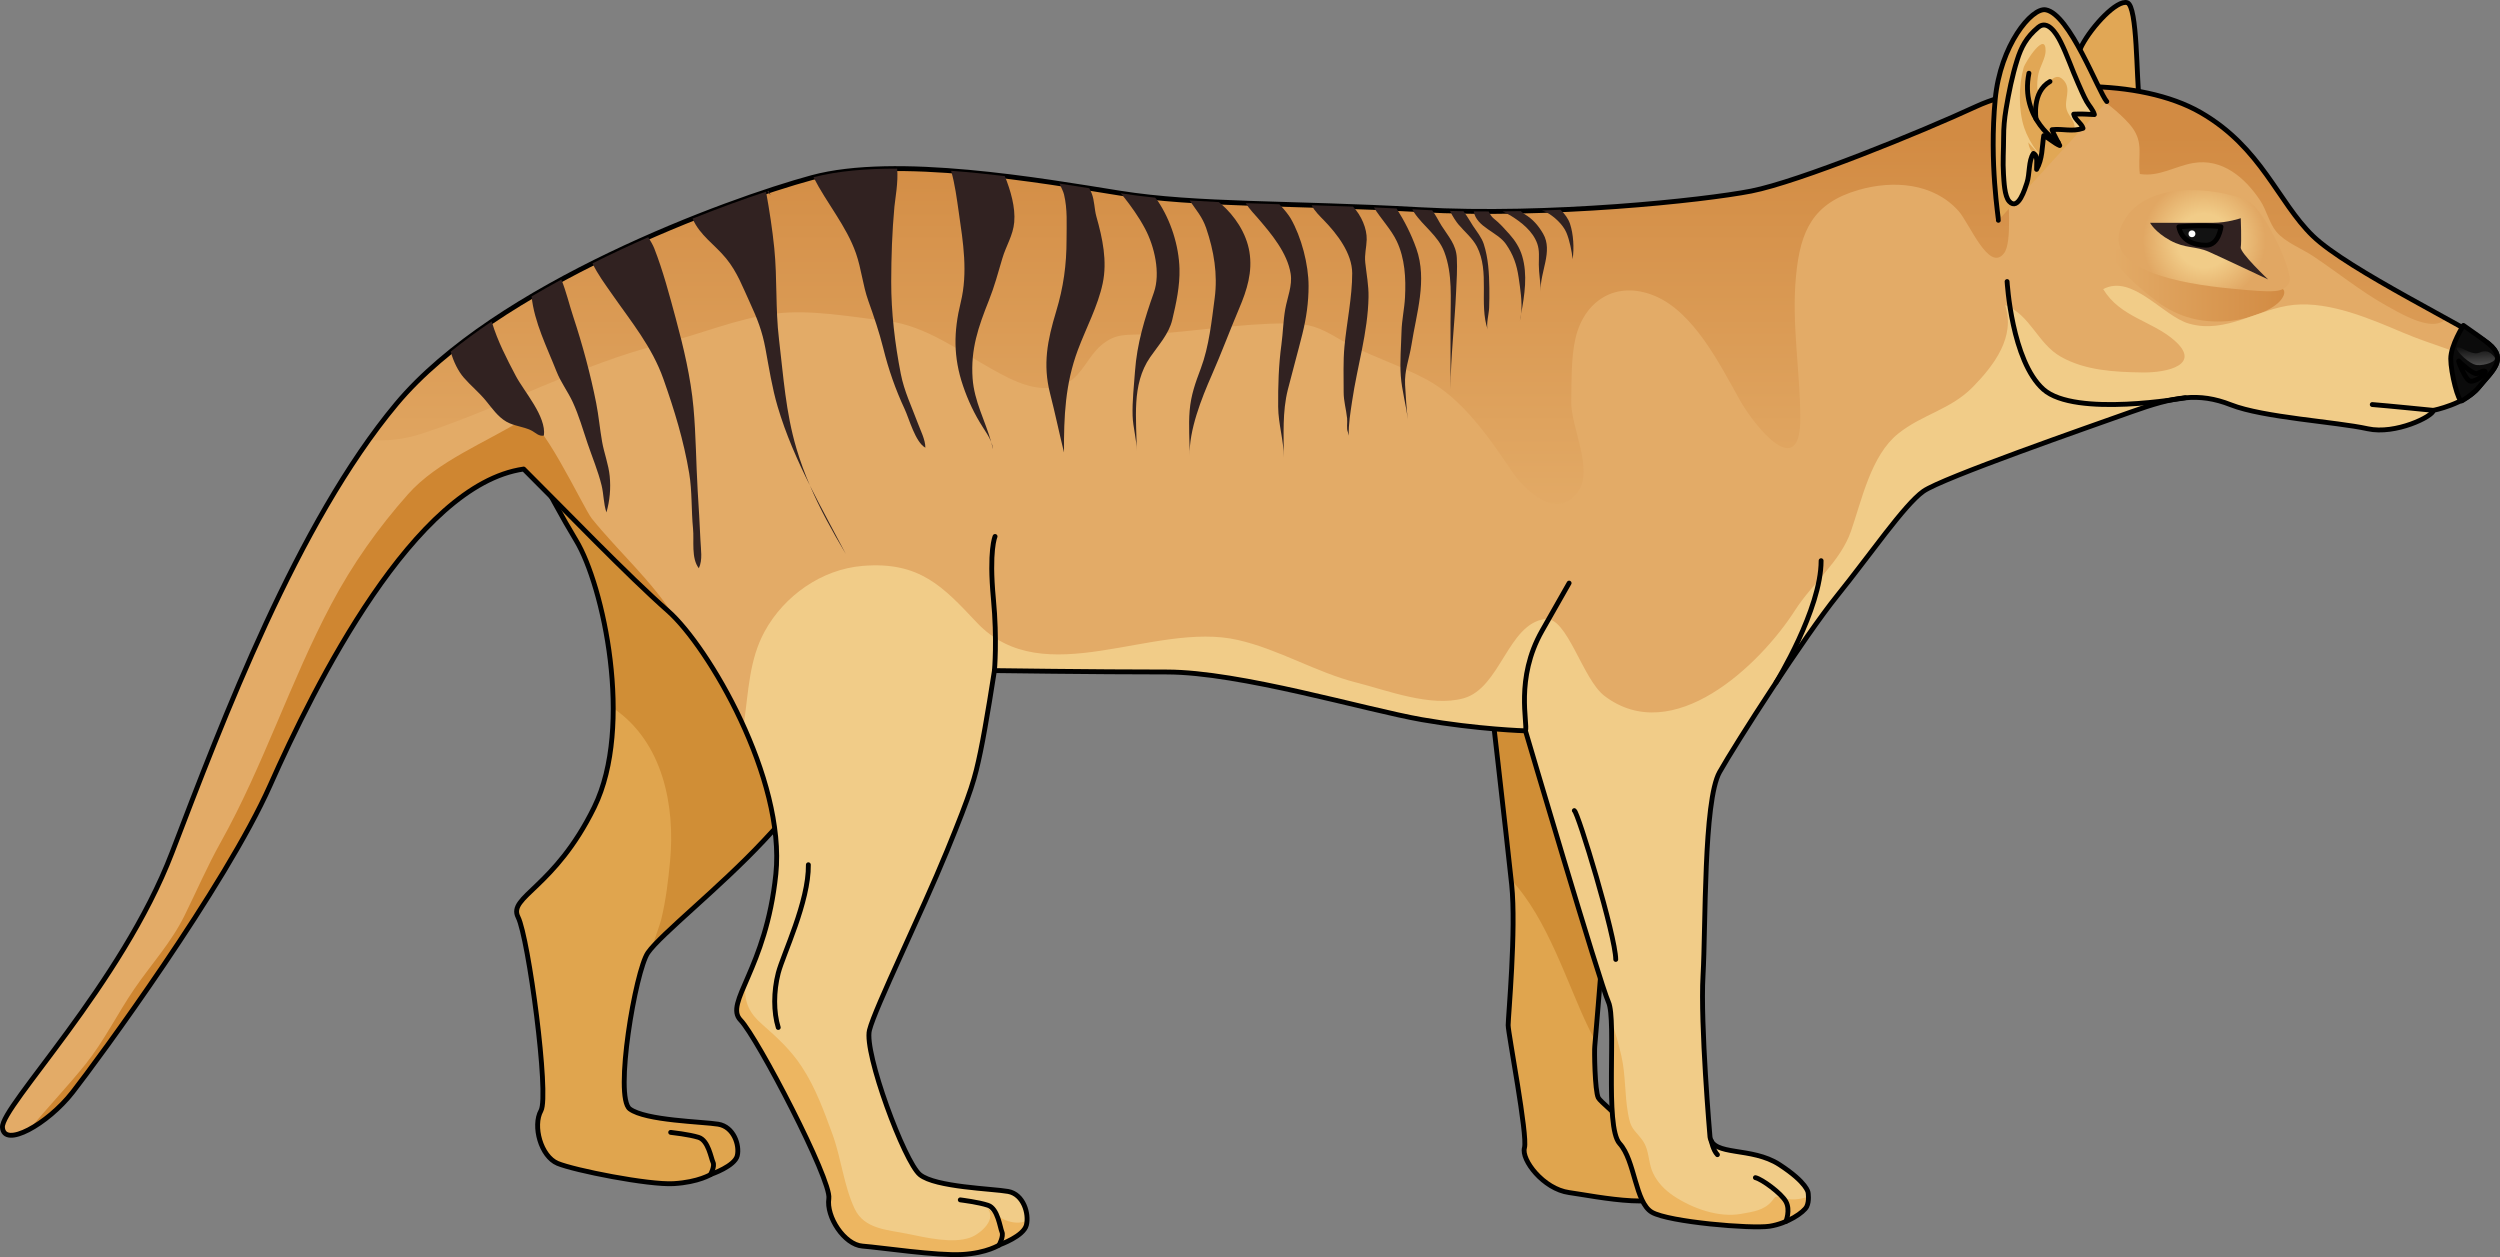
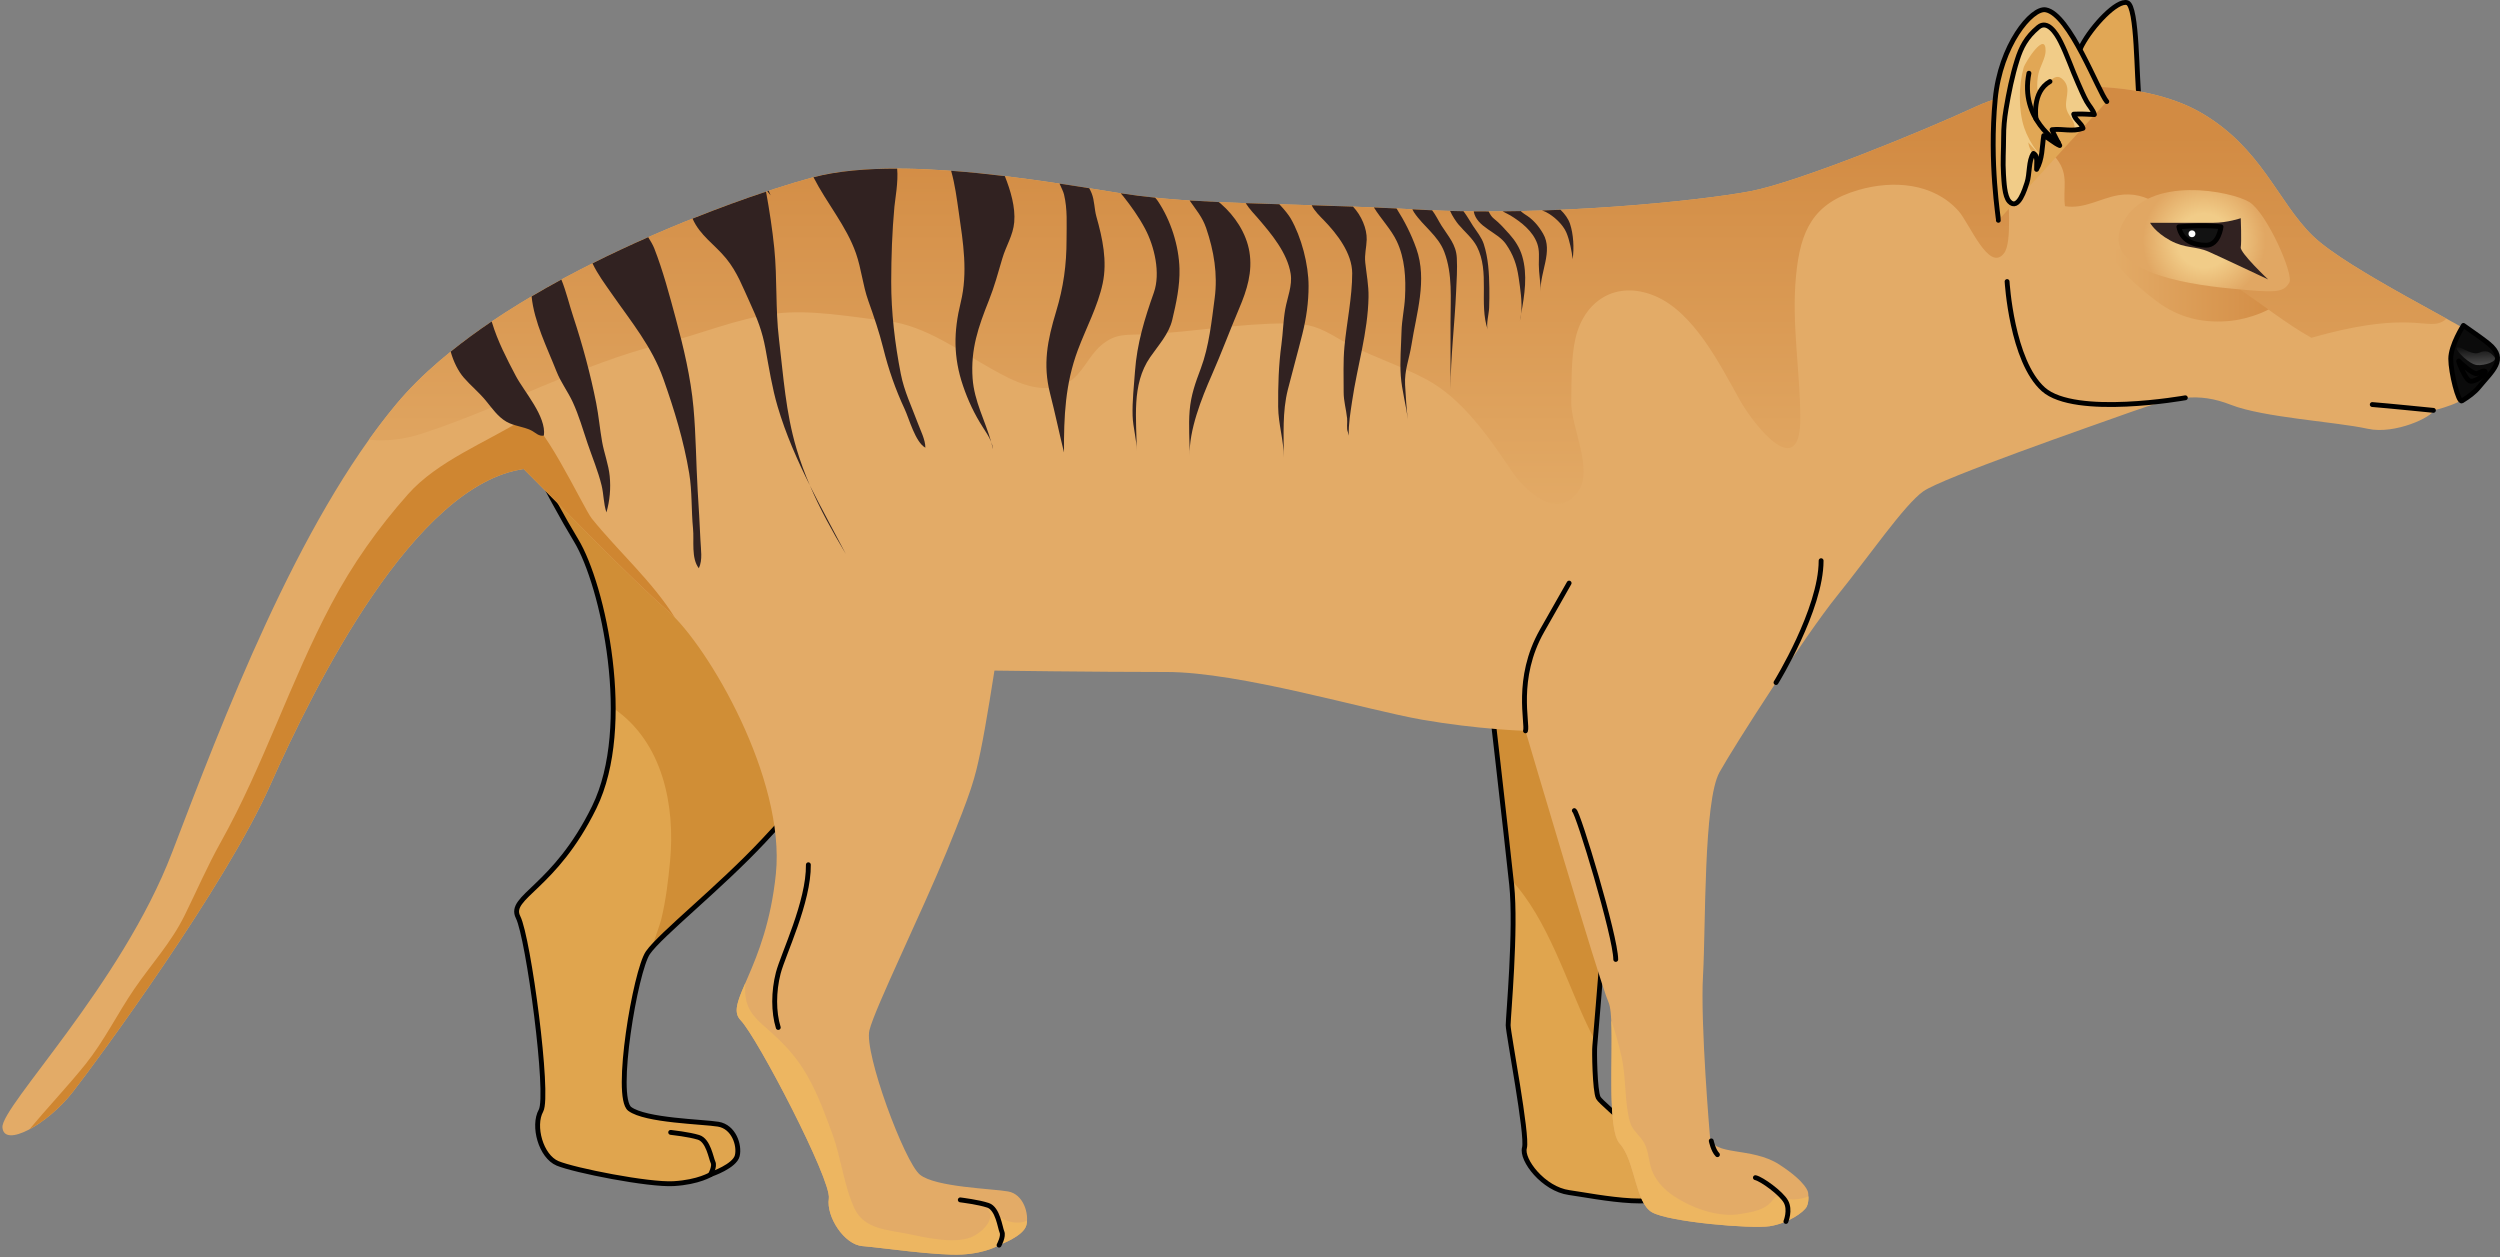
<svg xmlns="http://www.w3.org/2000/svg" version="1.1" id="Layer_1" x="0px" y="0px" width="513.76px" height="258.336px" viewBox="0 0 513.76 258.336" enable-background="new 0 0 513.76 258.336" xml:space="preserve">
  <rect x="0" y="0" width="513.76" height="258.336" fill="#808080" stroke="none" />
  <g>
    <path fill="#E1A755" d="M424.157,19.267c0,0,1.588-5.986,3.685-9.949c2.098-3.962,7.233-9.456,9.33-8.757   c2.098,0.699,1.86,15.663,2.444,19.81" />
    <path fill="none" stroke="#000000" stroke-linecap="round" stroke-linejoin="round" stroke-miterlimit="10" d="M424.157,19.267   c0,0,1.588-5.986,3.685-9.949c2.098-3.962,7.233-9.456,9.33-8.757c2.098,0.699,1.86,15.663,2.444,19.81" />
    <g>
      <path fill="#E0A54E" d="M305.841,139.235c0,0,3.85,33.437,4.812,42.577s-0.722,27.183-0.722,28.866s4.058,22.725,3.352,25.194    c-0.707,2.469,3.903,8.483,9.176,9.205c5.272,0.721,21.871,4.328,21.149-1.685c-0.723-6.014-14.433-16.357-15.155-17.801    c-0.722-1.443-0.83-9.862-0.722-10.584s4.09-50.275,4.09-50.275l5.532-45.731l-33.918,8.447L305.841,139.235z" />
      <path fill="#D08E36" d="M327.838,213.821c0.649-7.602,3.982-49.088,3.982-49.088l5.532-45.731l-33.918,8.447l2.406,11.786    c0,0,3.594,31.207,4.703,41.563c7.549,8.053,11.51,21.329,15.841,30.275C326.726,211.779,327.212,212.851,327.838,213.821z" />
      <path fill="none" stroke="#000000" stroke-linecap="round" stroke-linejoin="round" stroke-miterlimit="10" d="M305.841,139.235    c0,0,3.85,33.437,4.812,42.577s-0.722,27.183-0.722,28.866s4.058,22.725,3.352,25.194c-0.707,2.469,3.903,8.483,9.176,9.205    c5.272,0.721,21.871,4.328,21.149-1.685c-0.723-6.014-14.433-16.357-15.155-17.801c-0.722-1.443-0.83-9.862-0.722-10.584    s4.09-50.275,4.09-50.275l5.532-45.731l-33.918,8.447L305.841,139.235z" />
      <g>
        <path fill="#E0A54E" d="M99.625,75.914c5.437,10.33,13.218,26.004,18.771,35.154c5.554,9.149,11.884,38.143,3.731,54.812     c-8.153,16.671-17.797,18.378-15.659,22.606c2.138,4.232,6.443,36.627,4.705,39.754c-1.741,3.128-0.034,9.401,3.415,10.84     c3.452,1.438,18.682,4.463,23.849,4.164c5.167-0.298,7.716-1.934,7.716-1.934s4.843-1.647,5.361-3.814     c0.521-2.166-0.728-5.942-3.904-6.467c-3.175-0.523-14.969-0.729-18.194-3.146c-3.226-2.416,1.174-28.389,3.733-32.096     c2.561-3.707,14.774-13.373,23.721-22.933c8.945-9.558,10.225-11.411,13.059-15.884c2.837-4.471,8.053-13.85,8.053-13.85     s17.236-17.414,31.406-12.678" />
        <path fill="#D08E36" d="M195.775,131.304c0.153-2.514,0.208-5.03,0.122-7.563l-80.869-40.173c-0.85,0.665-1.679,1.355-2.47,2.086     c-1.922,1.773-3.532,3.726-4.878,5.811c3.733,7.189,7.578,14.438,10.715,19.604c3.635,5.989,7.603,20.482,7.623,34.455     c10.266,6.966,12.753,20.136,11.686,31.438c-0.382,4.041-0.862,8.05-1.814,11.956c-0.352,1.437-1.269,3.618-1.854,5.763     c3.787-4.292,14.67-13.102,22.833-21.825c8.945-9.558,10.225-11.411,13.059-15.884c2.837-4.471,8.053-13.85,8.053-13.85     S186.099,134.918,195.775,131.304z" />
        <path fill="none" stroke="#000000" stroke-linecap="round" stroke-linejoin="round" stroke-miterlimit="10" d="M99.625,75.914     c5.437,10.33,13.218,26.004,18.771,35.154c5.554,9.149,11.884,38.143,3.731,54.812c-8.153,16.671-17.797,18.378-15.659,22.606     c2.138,4.232,6.443,36.627,4.705,39.754c-1.741,3.128-0.034,9.401,3.415,10.84c3.452,1.438,18.682,4.463,23.849,4.164     c5.167-0.298,7.716-1.934,7.716-1.934s4.843-1.647,5.361-3.814c0.521-2.166-0.728-5.942-3.904-6.467     c-3.175-0.523-14.969-0.729-18.194-3.146c-3.226-2.416,1.174-28.389,3.733-32.096c2.561-3.707,14.774-13.373,23.721-22.933     c8.945-9.558,10.225-11.411,13.059-15.884c2.837-4.471,8.053-13.85,8.053-13.85s17.236-17.414,31.406-12.678" />
        <path fill="none" stroke="#000000" stroke-linecap="round" stroke-linejoin="round" stroke-miterlimit="10" d="M146.005,241.395     c0,0,0.937-1.699,0.524-2.536c-0.411-0.839-0.954-4.512-2.979-5.13c-2.028-0.62-5.387-0.969-5.724-1.02" />
      </g>
      <path fill="#E3AB67" d="M500.077,84.331c0,0,6.536-1.319,9.298-4.717c2.761-3.398,5.947-5.733,2.124-8.919    s-28.996-15.215-36.216-22.223c-7.221-7.007-10.503-18.125-23.031-25.345c-12.529-7.22-34.613-6.584-46.081-1.274    s-36.528,15.502-46.296,17.413c-9.768,1.91-41.627,5.31-68.171,3.822s-45.655-0.849-61.582-3.397s-46.082-7.857-63.282-3.186    S101.857,58.594,81.47,83.015s-35.761,65.158-46.127,92.224c-10.365,27.066-35.129,52.117-34.841,56.436    c0.289,4.319,9.215-0.574,14.397-7.197s31.385-42.327,40.6-63.059c9.214-20.732,29.657-61.817,52.116-65.029    c8.638,8.594,21.309,21.794,29.658,29.158c8.35,7.365,24.184,34.502,22.167,54.082c-2.016,19.58-10.705,26.464-7.25,30.015    s18.715,32.898,18.139,36.643c-0.576,3.743,3.167,9.503,6.91,9.79c3.743,0.288,15.261,2.016,20.444,1.728    c5.183-0.288,7.774-2.016,7.774-2.016s4.894-1.728,5.47-4.031s-0.575-6.334-3.742-6.91c-3.168-0.576-14.973-0.864-18.141-3.455    c-3.167-2.592-11.524-25.076-10.372-29.683c1.152-4.607,10.717-24.09,15.9-36.759c5.183-12.669,5.759-14.972,6.91-20.443    s2.879-16.7,2.879-16.7s20.443,0.288,35.417,0.288s40.888,7.773,52.405,9.79c11.517,2.016,21.308,2.303,21.308,2.303    s15.322,51.991,17.05,55.734s-0.863,25.626,2.304,29.081s3.167,12.095,6.622,14.109c3.455,2.016,20.443,3.456,24.187,2.88    c3.744-0.576,7.056-2.88,7.632-4.031c0.575-1.151,0.287-2.879,0.287-2.879s-0.144-2.016-5.902-5.76s-13.684-1.652-14.26-5.684    c0,0-2.01-23.254-1.434-33.188s0.081-35.866,3.394-41.769c3.312-5.902,17.563-28.073,24.187-36.28    c6.623-8.206,13.821-18.715,17.708-21.451c3.888-2.735,34.062-13.229,42.775-16.333s13.728-4.059,20.412-1.433    c6.686,2.626,21.53,3.474,28.126,4.925C492.273,89.363,500.001,85.566,500.077,84.331z" />
      <linearGradient id="SVGID_1_" gradientUnits="userSpaceOnUse" x1="434.362" y1="58.605" x2="469.438" y2="58.605">
        <stop offset="0" style="stop-color:#E3AB67" />
        <stop offset="1" style="stop-color:#D28B43" />
      </linearGradient>
      <path fill="url(#SVGID_1_)" d="M444.224,62.642c4.461,2.953,9.136,3.831,14.408,3.274c2.918-0.309,9.331-2.122,10.636-5.128    c1.014-2.336-2.782-1.927-4.382-2.157c-2.252-0.324-4.492-0.582-6.747-0.791c-4.373-0.402-9.238-1.686-13.387-3.137    c-2.452-0.857-4.779-2.063-7.236-2.94c-0.704-0.252-1.688-0.896-2.455-0.503C431.52,53.077,442.5,61.501,444.224,62.642z" />
      <linearGradient id="SVGID_2_" gradientUnits="userSpaceOnUse" x1="289.29" y1="106.871" x2="289.29" y2="27.822">
        <stop offset="0" style="stop-color:#E3AB67" />
        <stop offset="1" style="stop-color:#D28B43" />
      </linearGradient>
-       <path fill="url(#SVGID_2_)" d="M500.956,66.463c0.707-0.155,1.31-0.504,1.808-0.975c-9.161-5.056-22.534-12.214-27.48-17.016    c-7.221-7.007-10.503-18.125-23.031-25.345c-12.529-7.22-34.613-6.584-46.081-1.274s-36.528,15.502-46.296,17.413    c-9.768,1.91-41.627,5.31-68.171,3.822s-45.655-0.849-61.582-3.397s-46.082-7.857-63.282-3.186S101.857,58.594,81.47,83.015    c-1.93,2.313-3.814,4.771-5.654,7.35c3.618,0.403,7.441-0.13,10.851-1.238c16.853-5.484,32.401-14.243,49.738-18.566    c7.655-1.908,15.002-5.107,22.879-6.103c7.314-0.924,15.875,0.693,23.188,1.542c7.616,0.883,14.854,6.222,21.434,9.888    c4.48,2.496,10.254,5.601,15.579,2.688c2.835-1.552,4.198-5.381,6.736-7.549c3.126-2.669,5.196-2.123,9.526-2.342    c9.493-0.478,19.023-2.225,28.56-2.22c4.983,0.002,6.814,0.813,10.948,3.229c5.563,3.253,12.068,5.165,17.902,8.293    c7.377,3.953,12.874,11.939,17.416,18.692c2.642,3.928,9.187,10.482,13.665,4.428c3.354-4.535-1.413-13.226-1.341-18.547    c0.056-4.089-0.04-9.056,0.865-13.011c1.793-7.838,8.43-12.002,16.254-8.759c8.029,3.329,13.358,13.959,17.403,21.215    c3.212,5.761,12.559,17.144,12.545,3.996c-0.011-9.879-1.821-19.315-0.877-29.293c0.882-9.306,3.477-14.97,12.865-17.676    c7.092-2.044,15.354-1.456,20.524,4.318c2.271,2.538,6.246,12.677,9.338,8.718c1.853-2.374,0.618-11.625,1.034-14.643    c0.496-3.588,1.085-7.508,2.832-10.74c2.631-4.867,10.068-9.171,15.387-6.615c2.031,0.977,5.711,4.273,7.017,6.007    c2.524,3.351,1.185,5.899,1.659,9.682c3.94,0.626,7.23-1.608,10.935-2.252c5.998-1.041,10.702,3.018,13.806,7.708    c1.311,1.979,1.849,4.632,3.31,6.397c1.811,2.188,5.176,3.438,7.506,4.987c5.078,3.378,9.802,7.244,15.087,10.201    C493.011,64.268,497.873,67.141,500.956,66.463z" />
+       <path fill="url(#SVGID_2_)" d="M500.956,66.463c0.707-0.155,1.31-0.504,1.808-0.975c-9.161-5.056-22.534-12.214-27.48-17.016    c-7.221-7.007-10.503-18.125-23.031-25.345c-12.529-7.22-34.613-6.584-46.081-1.274s-36.528,15.502-46.296,17.413    c-9.768,1.91-41.627,5.31-68.171,3.822s-45.655-0.849-61.582-3.397s-46.082-7.857-63.282-3.186S101.857,58.594,81.47,83.015    c-1.93,2.313-3.814,4.771-5.654,7.35c3.618,0.403,7.441-0.13,10.851-1.238c16.853-5.484,32.401-14.243,49.738-18.566    c7.655-1.908,15.002-5.107,22.879-6.103c7.314-0.924,15.875,0.693,23.188,1.542c7.616,0.883,14.854,6.222,21.434,9.888    c4.48,2.496,10.254,5.601,15.579,2.688c2.835-1.552,4.198-5.381,6.736-7.549c3.126-2.669,5.196-2.123,9.526-2.342    c9.493-0.478,19.023-2.225,28.56-2.22c4.983,0.002,6.814,0.813,10.948,3.229c5.563,3.253,12.068,5.165,17.902,8.293    c7.377,3.953,12.874,11.939,17.416,18.692c2.642,3.928,9.187,10.482,13.665,4.428c3.354-4.535-1.413-13.226-1.341-18.547    c0.056-4.089-0.04-9.056,0.865-13.011c1.793-7.838,8.43-12.002,16.254-8.759c8.029,3.329,13.358,13.959,17.403,21.215    c3.212,5.761,12.559,17.144,12.545,3.996c-0.011-9.879-1.821-19.315-0.877-29.293c0.882-9.306,3.477-14.97,12.865-17.676    c7.092-2.044,15.354-1.456,20.524,4.318c2.271,2.538,6.246,12.677,9.338,8.718c1.853-2.374,0.618-11.625,1.034-14.643    c0.496-3.588,1.085-7.508,2.832-10.74c2.031,0.977,5.711,4.273,7.017,6.007    c2.524,3.351,1.185,5.899,1.659,9.682c3.94,0.626,7.23-1.608,10.935-2.252c5.998-1.041,10.702,3.018,13.806,7.708    c1.311,1.979,1.849,4.632,3.31,6.397c1.811,2.188,5.176,3.438,7.506,4.987c5.078,3.378,9.802,7.244,15.087,10.201    C493.011,64.268,497.873,67.141,500.956,66.463z" />
      <path fill="#CF8631" d="M107.595,86.137c-7.777,4.8-17.729,8.65-23.737,15.42c-6.173,6.958-11.421,14.384-15.782,22.609    c-8.443,15.922-13.938,33.233-22.748,48.977c-2.724,4.865-4.913,9.957-7.397,14.99c-2.795,5.661-6.817,9.949-10.379,15.169    c-3.426,5.017-6.15,10.629-9.998,15.419c-3.674,4.57-7.786,8.879-11.517,13.365c2.882-1.533,6.321-4.362,8.863-7.609    c5.183-6.623,31.385-42.327,40.6-63.059c9.214-20.732,29.657-61.817,52.116-65.029c8.638,8.594,21.309,21.794,29.658,29.158    c0.45,0.397,0.926,0.862,1.416,1.37c-4.688-7.507-11.523-13.479-17.077-20.356C119.928,104.476,110.579,84.295,107.595,86.137z" />
-       <path fill="#F1CC88" d="M509.375,79.614c1.253-1.543,2.588-2.866,3.321-4.15c-6.039-2.746-13.032-4.638-18.75-7.054    c-6.653-2.812-15.037-6.481-22.521-5.761c-7.359,0.708-13.908,6.053-21.585,3.856c-5.331-1.524-11.63-10.26-17.629-7.089    c3.517,5.798,10.047,6.505,14.646,10.55c5.613,4.936-1.336,6.655-6.575,6.577c-5.738-0.087-11.738-0.386-16.759-3.223    c-4.798-2.712-6.266-8.614-11.464-10.622c2.189,6.519-2.284,12.392-6.636,16.837c-4.559,4.66-10.341,5.576-15.345,9.585    c-5.588,4.476-7.478,13.669-9.688,20.027c-2.188,6.295-7.914,10.67-11.499,16.268c-7.294,11.387-25.117,28.289-39.171,17.594    c-4.525-3.443-7.658-16.396-12.213-15.797c-7.646,1.004-9.159,14.21-16.76,16.3c-6.786,1.866-15.781-1.675-21.932-3.222    c-8.322-2.091-15.932-6.828-24.412-8.768c-17.361-3.97-39.887,11.059-53.686-3.607c-6.928-7.361-11.75-12.595-23.479-11.616    c-8.376,0.699-16.108,6.129-20.122,13.511c-3.139,5.775-3.273,12.113-4.193,18.508c-0.04,0.279-0.088,0.572-0.142,0.873    c4.467,9.869,7.627,21.024,6.657,30.438c-2.016,19.58-10.705,26.464-7.25,30.015s18.715,32.898,18.139,36.643    c-0.576,3.743,3.167,9.503,6.91,9.79c3.743,0.288,15.261,2.016,20.444,1.728c5.183-0.288,7.774-2.016,7.774-2.016    s4.894-1.728,5.47-4.031s-0.575-6.334-3.742-6.91c-3.168-0.576-14.973-0.864-18.141-3.455    c-3.167-2.592-11.524-25.076-10.372-29.683c1.152-4.607,10.717-24.09,15.9-36.759c5.183-12.669,5.759-14.972,6.91-20.443    s2.879-16.7,2.879-16.7s20.443,0.288,35.417,0.288s40.888,7.773,52.405,9.79c11.517,2.016,21.308,2.303,21.308,2.303    s15.322,51.991,17.05,55.734s-0.863,25.626,2.304,29.081s3.167,12.095,6.622,14.109c3.455,2.016,20.443,3.456,24.187,2.88    c3.744-0.576,7.056-2.88,7.632-4.031c0.575-1.151,0.287-2.879,0.287-2.879s-0.144-2.016-5.902-5.76s-13.684-1.652-14.26-5.684    c0,0-2.01-23.254-1.434-33.188s0.081-35.866,3.394-41.769c3.312-5.902,17.563-28.073,24.187-36.28    c6.623-8.206,13.821-18.715,17.708-21.451c3.888-2.735,34.062-13.229,42.775-16.333s13.728-4.059,20.412-1.433    c6.686,2.626,21.53,3.474,28.126,4.925c5.693,1.253,13.422-2.544,13.497-3.779C500.077,84.331,506.613,83.012,509.375,79.614z" />
      <path fill="#EDB661" d="M210.928,251.757c0.071-0.282,0.115-0.591,0.133-0.917c-2.856,1.29-6.114-0.605-8.337-2.734    c2.387,2.32-1.189,5.424-3.276,6.198c-3.658,1.356-9.255,0-13.055-0.771c-4.015-0.815-8.766-0.935-10.748-5.107    c-2.221-4.673-2.759-10.401-4.573-15.345c-1.744-4.749-3.456-9.52-6.273-13.818c-2.313-3.53-5.061-6.028-8.201-8.785    c-2.588-2.273-3.655-4.425-3.449-7.92c0.011-0.183,0.023-0.379,0.039-0.579c-1.646,3.794-2.549,6.07-0.996,7.666    c3.455,3.551,18.715,32.898,18.139,36.643c-0.576,3.743,3.167,9.503,6.91,9.79c3.743,0.288,15.261,2.016,20.444,1.728    c5.183-0.288,7.774-2.016,7.774-2.016S210.352,254.061,210.928,251.757z" />
      <path fill="#EDB661" d="M371.287,247.961c0.328-0.657,0.372-1.494,0.353-2.098c-1.851,0.713-3.611,0.849-5.695,0.219    c-1.179-0.355-1.029-0.218-1.774,0.698c-1.617,1.988-3.982,2.243-6.385,2.677c-4.611,0.833-10.019-1.146-13.838-3.682    c-1.792-1.189-3.317-2.746-4.246-4.709c-0.816-1.726-0.786-3.682-1.469-5.444c-0.502-1.298-1.462-2.211-2.321-3.263    c-0.869-1.064-1.091-2.127-1.337-3.481c-0.711-3.901-0.479-7.912-1.36-11.803c-0.571-2.517-1.273-4.993-2.091-7.431    c0.384,7.504-0.855,22.545,1.724,25.358c3.167,3.455,3.167,12.095,6.622,14.109c3.455,2.016,20.443,3.456,24.187,2.88    C367.399,251.416,370.71,249.112,371.287,247.961z" />
      <radialGradient id="SVGID_3_" cx="452.971" cy="49.464" r="14.457" gradientUnits="userSpaceOnUse">
        <stop offset="0.382" style="stop-color:#F1CC88" />
        <stop offset="0.871" style="stop-color:#E1A763" />
      </radialGradient>
      <path fill="url(#SVGID_3_)" d="M470.458,58.091c0.999-1.665-4.662-14.413-8.229-16.582c-3.567-2.168-20.633-5.733-25.9,4.16    c-5.267,9.894,12.429,12.69,21.91,13.61C467.719,60.197,469.193,60.197,470.458,58.091z" />
-       <path fill="none" stroke="#000000" stroke-linecap="round" stroke-linejoin="round" stroke-miterlimit="10" d="M500.077,84.331    c0,0,6.536-1.319,9.298-4.717c2.761-3.398,5.947-5.733,2.124-8.919s-28.996-15.215-36.216-22.223    c-7.221-7.007-10.503-18.125-23.031-25.345c-12.529-7.22-34.613-6.584-46.081-1.274s-36.528,15.502-46.296,17.413    c-9.768,1.91-41.627,5.31-68.171,3.822s-45.655-0.849-61.582-3.397s-46.082-7.857-63.282-3.186S101.857,58.594,81.47,83.015    s-35.761,65.158-46.127,92.224c-10.365,27.066-35.129,52.117-34.841,56.436c0.289,4.319,9.215-0.574,14.397-7.197    s31.385-42.327,40.6-63.059c9.214-20.732,29.657-61.817,52.116-65.029c8.638,8.594,21.309,21.794,29.658,29.158    c8.35,7.365,24.184,34.502,22.167,54.082c-2.016,19.58-10.705,26.464-7.25,30.015s18.715,32.898,18.139,36.643    c-0.576,3.743,3.167,9.503,6.91,9.79c3.743,0.288,15.261,2.016,20.444,1.728c5.183-0.288,7.774-2.016,7.774-2.016    s4.894-1.728,5.47-4.031s-0.575-6.334-3.742-6.91c-3.168-0.576-14.973-0.864-18.141-3.455    c-3.167-2.592-11.524-25.076-10.372-29.683c1.152-4.607,10.717-24.09,15.9-36.759c5.183-12.669,5.759-14.972,6.91-20.443    s2.879-16.7,2.879-16.7s20.443,0.288,35.417,0.288s40.888,7.773,52.405,9.79c11.517,2.016,21.308,2.303,21.308,2.303    s15.322,51.991,17.05,55.734s-0.863,25.626,2.304,29.081s3.167,12.095,6.622,14.109c3.455,2.016,20.443,3.456,24.187,2.88    c3.744-0.576,7.056-2.88,7.632-4.031c0.575-1.151,0.287-2.879,0.287-2.879s-0.144-2.016-5.902-5.76s-13.684-1.652-14.26-5.684    c0,0-2.01-23.254-1.434-33.188s0.081-35.866,3.394-41.769c3.312-5.902,17.563-28.073,24.187-36.28    c6.623-8.206,13.821-18.715,17.708-21.451c3.888-2.735,34.062-13.229,42.775-16.333s13.728-4.059,20.412-1.433    c6.686,2.626,21.53,3.474,28.126,4.925C492.273,89.363,500.001,85.566,500.077,84.331z" />
      <path fill="#E1A755" d="M410.671,45.272c0.09-0.358-1.905-11.62-0.645-24.902c1.05-11.053,7.478-18.845,10.365-18.357    c4.946,0.833,10.856,16.884,12.561,18.856" />
      <g>
        <path fill="#312221" d="M166.423,99.741c2.074,4.856,4.594,9.399,7.406,14.123C171.37,109.152,168.793,104.493,166.423,99.741z" />
        <path fill="#312221" d="M181.523,71.603c1.086,4.37,2.49,8.393,4.393,12.478c0.92,1.975,2.199,6.813,4.254,7.924     c-0.002-1.637-0.992-3.528-1.556-5.047c-1.261-3.396-2.792-6.532-3.496-10.125c-1.206-6.158-1.981-12.665-1.969-18.942     c0.011-5.16,0.183-10.276,0.658-15.415c0.143-1.538,0.824-5.111,0.56-7.822c-6.345-0.011-12.277,0.483-17.19,1.771     c2.717,5.34,6.767,10.025,8.725,15.626c1.114,3.188,1.404,6.582,2.537,9.759C179.599,65.066,180.683,68.229,181.523,71.603z" />
        <path fill="#312221" d="M158.366,40.141l-0.395-0.934c-0.101,0.033-0.201,0.066-0.302,0.1     C157.908,39.582,158.152,39.856,158.366,40.141z" />
        <path fill="#312221" d="M218.66,39.962c0.738,3.051,0.52,6.169,0.52,9.283c0,5.235-0.638,9.79-2.148,14.795     c-1.775,5.883-2.777,10.831-1.226,16.872c1.026,3.995,1.866,8.084,2.852,12.072c-0.046-7.364,0.252-14.105,2.851-21.074     c1.671-4.479,4.118-9.012,5.102-13.693c0.962-4.575-0.04-9.264-1.291-13.675c-0.461-1.622-0.368-3.306-0.998-4.86     c-0.14-0.343-0.307-0.676-0.486-1.003c-1.931-0.309-3.973-0.629-6.104-0.949C218.119,38.58,218.52,39.385,218.66,39.962z" />
        <path fill="#312221" d="M203.69,90.813c0.14,0.489,0.269,0.981,0.376,1.481C204.031,91.801,203.886,91.305,203.69,90.813z" />
        <path fill="#312221" d="M197.038,43.668c0.896,6.197,1.897,12.328,0.39,18.49c-1.47,6.006-1.528,11.223,0.48,17.135     c1.03,3.029,2.337,5.806,4.06,8.491c0.573,0.895,1.29,1.945,1.723,3.029c-1.229-4.339-3.487-8.35-3.818-13.056     c-0.421-6.017,1.177-10.563,3.352-16.034c1.132-2.844,1.898-5.694,2.761-8.624c0.757-2.57,2.211-4.733,2.443-7.443     c0.263-3.045-0.726-6.434-1.93-9.461c-3.626-0.437-7.34-0.816-11.038-1.091C196.258,37.896,196.634,40.877,197.038,43.668z" />
        <path fill="#312221" d="M317.694,43.571c1.639,0.84,3.522,2.567,4.231,4.288c0.621,1.508,1.092,3.771,1.258,5.4     c0.324-2.227,0.179-5.111-0.541-7.269c-0.352-1.054-1.09-2.049-1.951-2.879c-1.261,0.055-2.528,0.104-3.806,0.147     C317.225,43.379,317.521,43.482,317.694,43.571z" />
        <path fill="#312221" d="M142.423,108.657c0.242,2.433-0.416,6.073,1.191,8.122c0.821-1.758,0.406-3.863,0.328-5.798     c-0.133-3.357-0.363-6.707-0.562-10.066c-0.336-5.692-0.355-11.519-0.87-17.18c-0.559-6.163-2.036-12.354-3.646-18.312     c-1.294-4.787-2.598-9.741-4.403-14.363c-0.292-0.746-0.76-1.526-1.25-2.314c-3.766,1.658-7.608,3.448-11.449,5.37     c1.029,2.198,2.544,4.227,3.912,6.194c4.021,5.787,8.317,10.933,10.673,17.619c2.27,6.444,4.149,12.563,5.285,19.334     C142.251,100.954,142.051,104.914,142.423,108.657z" />
        <path fill="#312221" d="M111.775,89.507c0.521-3.946-4.075-9.026-5.781-12.263c-1.881-3.568-3.711-7.105-4.889-10.974     c-0.021-0.068-0.035-0.139-0.055-0.208c-2.95,1.989-5.775,4.059-8.432,6.199c0.582,2.096,1.561,4.041,2.685,5.336     c1.438,1.66,3.117,3.013,4.524,4.723c1.257,1.525,2.48,3.33,4.229,4.335c1.568,0.902,3.437,0.991,5.061,1.769     C109.989,88.84,110.736,89.758,111.775,89.507z" />
        <path fill="#312221" d="M124.624,105.302c0.692-2.413,0.922-4.91,0.673-7.456c-0.234-2.402-1.146-4.705-1.563-7.072     c-0.467-2.649-0.695-5.318-1.218-7.966c-1.164-5.895-2.828-12.036-4.711-17.73c-0.839-2.538-1.435-5.147-2.44-7.627     c-2.061,1.117-4.104,2.271-6.117,3.458c0.52,5.271,3.215,10.584,5.127,15.443c0.881,2.239,2.341,4.137,3.343,6.312     c1.25,2.718,2.078,5.638,3.035,8.472c0.971,2.865,2.152,5.653,2.875,8.603C124.072,101.557,124.023,103.533,124.624,105.302z" />
        <path fill="#312221" d="M160.08,69.656c-0.742-6.19-0.336-12.448-0.964-18.663c-0.388-3.84-0.994-7.774-1.691-11.605     c-4.444,1.478-9.585,3.335-15.101,5.537c1.534,3.504,4.558,5.313,6.915,8.205c2.288,2.808,3.402,5.89,4.89,9.109     c1.523,3.295,2.514,5.837,3.174,9.404c0.732,3.968,1.365,8.059,2.509,11.928c1.665,5.638,4.015,10.961,6.612,16.17     c-1.031-2.418-1.961-4.907-2.746-7.549C161.459,84.72,161.001,77.354,160.08,69.656z" />
        <path fill="#312221" d="M312.597,64.505c-0.088,0.478-0.176,0.952-0.263,1.421C312.463,65.481,312.54,65,312.597,64.505z" />
        <path fill="#312221" d="M298.087,66.255v13.759c0.019-6.671,0.85-13.359,1.149-20.014c0.104-2.314,0.274-4.688,0.146-7.022     c-0.15-2.755-1.729-4.362-3.127-6.577c-0.645-1.022-1.198-2.216-1.944-3.182c-0.874-0.038-1.744-0.08-2.607-0.13     c-0.497-0.027-0.974-0.05-1.467-0.076c0.09,0.196,0.21,0.409,0.362,0.639c1.875,2.832,4.938,4.773,6.201,8.096     C298.556,56.366,298.087,61.398,298.087,66.255z" />
        <path fill="#312221" d="M299.661,46.06c1.231,1.486,2.948,2.87,3.844,4.601c2.702,5.226,0.39,11.66,2.224,17.094     c-0.354-1.052,0.251-3.308,0.293-4.46c0.051-1.367,0.064-2.73,0.045-4.1c-0.046-3.056-0.205-6.128-1.152-9.06     c-0.428-1.319-1.462-2.607-2.224-3.742c-0.446-0.662-1.151-1.952-1.934-2.982c-0.924-0.016-1.844-0.037-2.761-0.063     C298.448,44.412,299.357,45.694,299.661,46.06z" />
        <path fill="#312221" d="M315.92,50.094c0.485,1.39,0.313,2.844,0.312,4.267c-0.001,1.844,0.384,3.661,0.388,5.504     c-0.19-3.969,2.599-8.21,0.491-11.846c-0.993-1.713-2.16-3.014-3.769-3.992c-0.259-0.157-0.539-0.384-0.834-0.646     c-1.233,0.026-2.468,0.045-3.704,0.057c0.578,0.333,1.215,0.602,1.648,0.871C312.583,45.633,315,47.466,315.92,50.094z" />
        <path fill="#312221" d="M240.902,65.729c0.815-3.418,1.58-6.949,1.488-10.491c-0.124-4.759-1.798-10.002-4.48-13.965     c-0.149-0.221-0.331-0.438-0.526-0.652c-2.432-0.247-4.793-0.54-7.079-0.901c0.201,0.222,0.381,0.422,0.515,0.593     c1.677,2.129,3.215,4.275,4.495,6.684c1.937,3.645,3.215,9.146,1.802,13.139c-1.899,5.366-3.464,10.464-3.876,16.21     c-0.214,2.989-0.577,6.104-0.488,9.096c0.073,2.401,0.849,4.879,0.84,7.234c0.008-6.504-1.152-13.609,2.77-19.276     C238.061,70.94,240.207,68.646,240.902,65.729z" />
        <path fill="#312221" d="M310.184,48.118c-1.055-1.173-1.969-2.229-3.205-3.203c-0.481-0.379-0.776-0.918-1.063-1.462     c-1.021,0.001-2.043-0.005-3.063-0.015c0.58,3.267,4.887,4.225,6.607,6.7c1.52,2.185,2.242,4.23,2.628,6.895     c0.316,2.186,0.785,5.065,0.508,7.472c0.717-3.896,1.362-8.053,0.215-11.895C312.306,50.915,311.35,49.413,310.184,48.118z" />
        <path fill="#312221" d="M272.035,45.238c2.72,2.806,5.849,6.813,5.848,10.936c0,4.879-1.128,10.106-1.592,15.034     c-0.29,3.087-0.157,6.242-0.165,9.357c-0.005,1.902,0.522,3.551,0.711,5.413c0.096,0.939-0.175,2.105,0.168,2.849l0.176,0.703     c-0.083-2.391,0.35-4.813,0.697-7.172c1.047-7.104,3.228-14.022,3.361-21.319c0.043-2.384-0.42-4.713-0.671-7.07     c-0.184-1.723,0.246-3.068,0.295-4.717c0.067-2.272-1.092-4.96-2.81-6.789c-2.93-0.109-5.759-0.202-8.497-0.285     C270.116,43.374,271.44,44.625,272.035,45.238z" />
        <path fill="#312221" d="M258.51,44.847c2.726,3.167,6.046,7.106,6.727,11.412c0.381,2.413-0.683,4.875-1.104,7.217     c-0.432,2.399-0.463,4.889-0.796,7.33c-0.576,4.235-0.704,8.515-0.669,12.784c0.028,3.611,1.153,6.823,1.153,10.429     c0-4.688-0.314-9.373,0.835-13.945c0.962-3.825,2.043-7.631,2.993-11.459c0.811-3.268,1.271-6.483,1.27-9.843     c-0.003-4.415-1.464-10.045-3.68-13.886c-0.37-0.642-1.24-1.776-2.333-2.908c-2.372-0.071-4.677-0.146-6.911-0.224     C256.742,42.949,257.956,44.203,258.51,44.847z" />
        <path fill="#312221" d="M286.994,42.844c-1.577-0.077-3.126-0.146-4.649-0.212c1.438,2.351,3.553,4.521,4.693,6.931     c1.69,3.568,1.899,7.604,1.696,11.548c-0.121,2.337-0.656,4.628-0.719,7.032c-0.078,2.988-0.357,6.092-0.148,9.076     c0.209,2.997,1.094,5.983,1.438,8.984c-0.272-2.378-0.419-4.734-0.553-7.107c-0.167-2.963,0.865-5.368,1.31-8.216     c1.011-6.479,3.29-13.302,1.008-19.774C290.032,48.163,288.647,45.444,286.994,42.844z" />
        <path fill="#312221" d="M247.867,46.859c1.61,4.713,2.398,9.5,1.758,14.373c-0.62,4.718-1.161,9.966-2.844,14.457     c-1.108,2.959-2.03,5.455-2.305,8.708c-0.257,3.041,0.011,6.224,0.014,9.278c-0.19-5.21,2.451-11.866,4.53-16.586     c1.999-4.541,3.72-9.193,5.653-13.752c1.572-3.706,2.774-7.454,2.084-11.605c-0.636-3.814-2.977-7.362-5.868-9.863     c-0.138-0.12-0.285-0.224-0.427-0.337c-2.052-0.095-4.045-0.204-5.989-0.33C245.734,43.064,247.077,44.548,247.867,46.859z" />
      </g>
      <path fill="none" stroke="#000000" stroke-linecap="round" stroke-linejoin="round" stroke-miterlimit="10" d="M410.671,45.272    c0.09-0.358-1.905-11.62-0.645-24.902c1.05-11.053,7.478-18.845,10.365-18.357c4.946,0.833,10.856,16.884,12.561,18.856" />
      <path fill="#0B0B0B" d="M511.499,70.695c-0.958-0.798-2.848-2.143-5.257-3.82c-0.004,0.006-2.602,4.06-2.602,6.865    c0,2.803,1.571,9.073,2.291,8.645c1.385-0.848,2.646-1.789,3.443-2.771C512.135,76.216,515.322,73.881,511.499,70.695z" />
      <path fill="none" stroke="#000000" stroke-linecap="round" stroke-linejoin="round" stroke-miterlimit="10" d="M511.499,70.695    c-0.958-0.798-2.848-2.143-5.257-3.82c-0.004,0.006-2.602,4.06-2.602,6.865c0,2.803,1.571,9.073,2.291,8.645    c1.385-0.848,2.646-1.789,3.443-2.771C512.135,76.216,515.322,73.881,511.499,70.695z" />
      <path fill="none" stroke="#000000" stroke-linecap="round" stroke-linejoin="round" stroke-miterlimit="10" d="M500.077,84.331    c0,0-9.761-0.979-12.568-1.195" />
      <path fill="none" stroke="#000000" stroke-linecap="round" stroke-linejoin="round" stroke-miterlimit="10" d="M205.311,255.877    c0,0,0.983-1.803,0.592-2.698s-0.84-4.81-2.854-5.481s-5.369-1.063-5.705-1.119" />
      <path fill="none" stroke="#000000" stroke-linecap="round" stroke-linejoin="round" stroke-miterlimit="10" d="M351.672,234.455    c0,0,0.403,1.971,1.267,2.835" />
      <path fill="none" stroke="#000000" stroke-linecap="round" stroke-linejoin="round" stroke-miterlimit="10" d="M367.013,251.014    c0,0,0.958-2.351,0-4.078c-0.957-1.728-4.932-4.622-6.27-4.924" />
      <path fill="none" stroke="#000000" stroke-linecap="round" stroke-linejoin="round" stroke-miterlimit="10" d="M313.493,150.188    c0.515-1.461-2.181-10.731,3.393-20.545c5.573-9.814,5.573-9.814,5.573-9.814" />
-       <path fill="none" stroke="#000000" stroke-linecap="round" stroke-linejoin="round" stroke-miterlimit="10" d="M204.363,137.807    c0,0,0.579-6.346-0.211-14.711c-0.944-10.014,0.336-12.854,0.336-12.854" />
      <path fill="#312221" d="M441.846,45.786c0,0,9.945,0,12.934,0c2.989,0,5.703-0.944,5.703-0.944s0.196,4.878,0,5.979    c-0.196,1.102,5.625,6.607,5.625,6.607s-9.315-4.404-12.131-5.663s-4.86-0.629-8.007-2.359    C442.824,47.674,441.846,45.786,441.846,45.786z" />
      <path fill="#121212" stroke="#000000" stroke-linecap="round" stroke-linejoin="round" stroke-miterlimit="10" d="M447.764,46.604    c0,0,3.534-0.258,5.473-0.215c1.939,0.043,3.19,0.215,3.19,0.215s-0.431,3.793-3.061,3.793    C450.738,50.397,448.282,49.406,447.764,46.604z" />
      <path fill="none" stroke="#000000" stroke-linecap="round" stroke-linejoin="round" stroke-miterlimit="10" d="M505.277,74.192    c-0.174-0.217,1.324,3.975,2.4,4.14s3.146-1.407,3.063-1.904c-0.082-0.496-1.035,0.11-1.738,0.346    C508.298,77.008,505.609,74.605,505.277,74.192z" />
      <linearGradient id="SVGID_4_" gradientUnits="userSpaceOnUse" x1="509.364" y1="84.416" x2="508.716" y2="70.917">
        <stop offset="0" style="stop-color:#DCDBDB" />
        <stop offset="1" style="stop-color:#DCDBDB;stop-opacity:0" />
      </linearGradient>
      <path fill="url(#SVGID_4_)" d="M504.863,71.544c-0.059,0.677,2.606,3.312,4.139,3.477c1.532,0.166,4.471-0.745,3.56-1.738    s-1.573-1.448-3.146-0.786S504.946,70.592,504.863,71.544z" />
      <circle fill="#FFFFFF" cx="450.457" cy="48.043" r="0.702" />
    </g>
    <path fill="none" stroke="#000000" stroke-linecap="round" stroke-linejoin="round" stroke-miterlimit="10" d="M449.096,81.747   c0,0-22.644,4.075-29.17-1.733c-6.525-5.81-7.46-22.155-7.46-22.155" />
    <path fill="none" stroke="#000000" stroke-linecap="round" stroke-linejoin="round" stroke-miterlimit="10" d="M364.974,140.268   c0,0,9.272-15.023,9.272-25.044" />
    <path fill="#F1CC88" d="M416.542,37.577c0.601-1.764,0.298-4.591,1.344-6.046c1.012,0.557,0.588,2.31,0.64,3.277   c1.231-2.111,1.112-4.63,1.472-6.934c1.157,0.557,2.091,1.523,3.29,2.037c-0.515-1.07-1.177-2.136-1.583-3.258   c2.218-0.254,4.16,0.493,6.367-0.288c-0.296-1.042-1.662-1.729-1.915-2.904c1.417-0.066,2.864-0.005,4.248,0.083   c-0.257-0.956-1.08-1.778-1.583-2.682c-0.65-1.166-1.198-2.488-1.747-3.718c-1.262-2.823-2.241-5.806-3.624-8.564   c-0.936-1.865-2.714-4.524-4.574-2.978c-2.492,2.071-3.53,4.167-4.327,6.69c-1.056,3.344-1.722,6.705-2.306,10.163   c-0.331,1.953-0.491,3.783-0.491,5.776c0,2.534-0.197,5.072-0.024,7.604c0.097,1.42,0.188,4.499,1.187,5.571   C414.782,43.411,416.151,38.727,416.542,37.577z" />
    <g>
      <g>
        <path fill="#E1A755" d="M424.062,16.471c-2.075-2.246-3.338,1.859-5.382,1.968c-0.06-1.11-0.017-2.179,0.222-3.273     c0.312-1.442,1.458-3.245,1.477-4.67c0.055-4.315-4.186,2.224-4.531,3.448c-1.02,3.622-1.065,8.754,0.143,12.337     c0.544,1.608,1.473,3.335,2.53,4.666c0.257,0.322,0.63,0.631,0.985,0.954c0.232-1.336,0.288-2.715,0.492-4.025     c1.157,0.557,2.091,1.523,3.29,2.037c-0.515-1.07-1.177-2.136-1.583-3.258c1.607-0.185,3.071,0.152,4.595,0.057     c0.017-0.107,0.035-0.216,0.04-0.324c0.077-1.601-1.179-2.434-1.609-3.771C424.069,20.558,425.801,18.354,424.062,16.471z" />
        <path fill="#E1A755" d="M416.811,29.266c0.144,1.079,0.533,1.812,1.063,2.289c0.006-0.007,0.008-0.017,0.013-0.023     c0.133,0.073,0.238,0.168,0.326,0.277c0.37,0.236,0.787,0.374,1.236,0.422c0.002-0.006,0.003-0.014,0.004-0.02L416.811,29.266z" />
      </g>
    </g>
    <path fill="none" stroke="#000000" stroke-linecap="round" stroke-linejoin="round" stroke-miterlimit="10" d="M416.542,37.577   c0.601-1.764,0.298-4.591,1.344-6.046c1.012,0.557,0.588,2.31,0.64,3.277c1.231-2.111,1.112-4.63,1.472-6.934   c1.157,0.557,2.091,1.523,3.29,2.037c-0.515-1.07-1.177-2.136-1.583-3.258c2.218-0.254,4.16,0.493,6.367-0.288   c-0.296-1.042-1.662-1.729-1.915-2.904c1.417-0.066,2.864-0.005,4.248,0.083c-0.257-0.956-1.08-1.778-1.583-2.682   c-0.65-1.166-1.198-2.488-1.747-3.718c-1.262-2.823-2.241-5.806-3.624-8.564c-0.936-1.865-2.714-4.524-4.574-2.978   c-2.492,2.071-3.53,4.167-4.327,6.69c-1.056,3.344-1.722,6.705-2.306,10.163c-0.331,1.953-0.491,3.783-0.491,5.776   c0,2.534-0.197,5.072-0.024,7.604c0.097,1.42,0.188,4.499,1.187,5.571C414.782,43.411,416.151,38.727,416.542,37.577z" />
    <path fill="none" stroke="#000000" stroke-linecap="round" stroke-linejoin="round" stroke-miterlimit="10" d="M422.955,29.254   c0,0-7.924-4.76-6.001-14.205" />
    <path fill="none" stroke="#000000" stroke-linecap="round" stroke-linejoin="round" stroke-miterlimit="10" d="M418.412,24.436   c0,0-0.908-5.549,2.869-7.681" />
    <path fill="none" stroke="#000000" stroke-linecap="round" stroke-linejoin="round" stroke-miterlimit="10" d="M159.934,211.152   c-0.978-3.148-0.977-7.383,0-11.184s6.296-14.657,6.188-22.258" />
    <path fill="none" stroke="#000000" stroke-linecap="round" stroke-linejoin="round" stroke-miterlimit="10" d="M323.533,166.583   c0.758,0.351,8.486,25.833,8.509,30.584" />
  </g>
</svg>